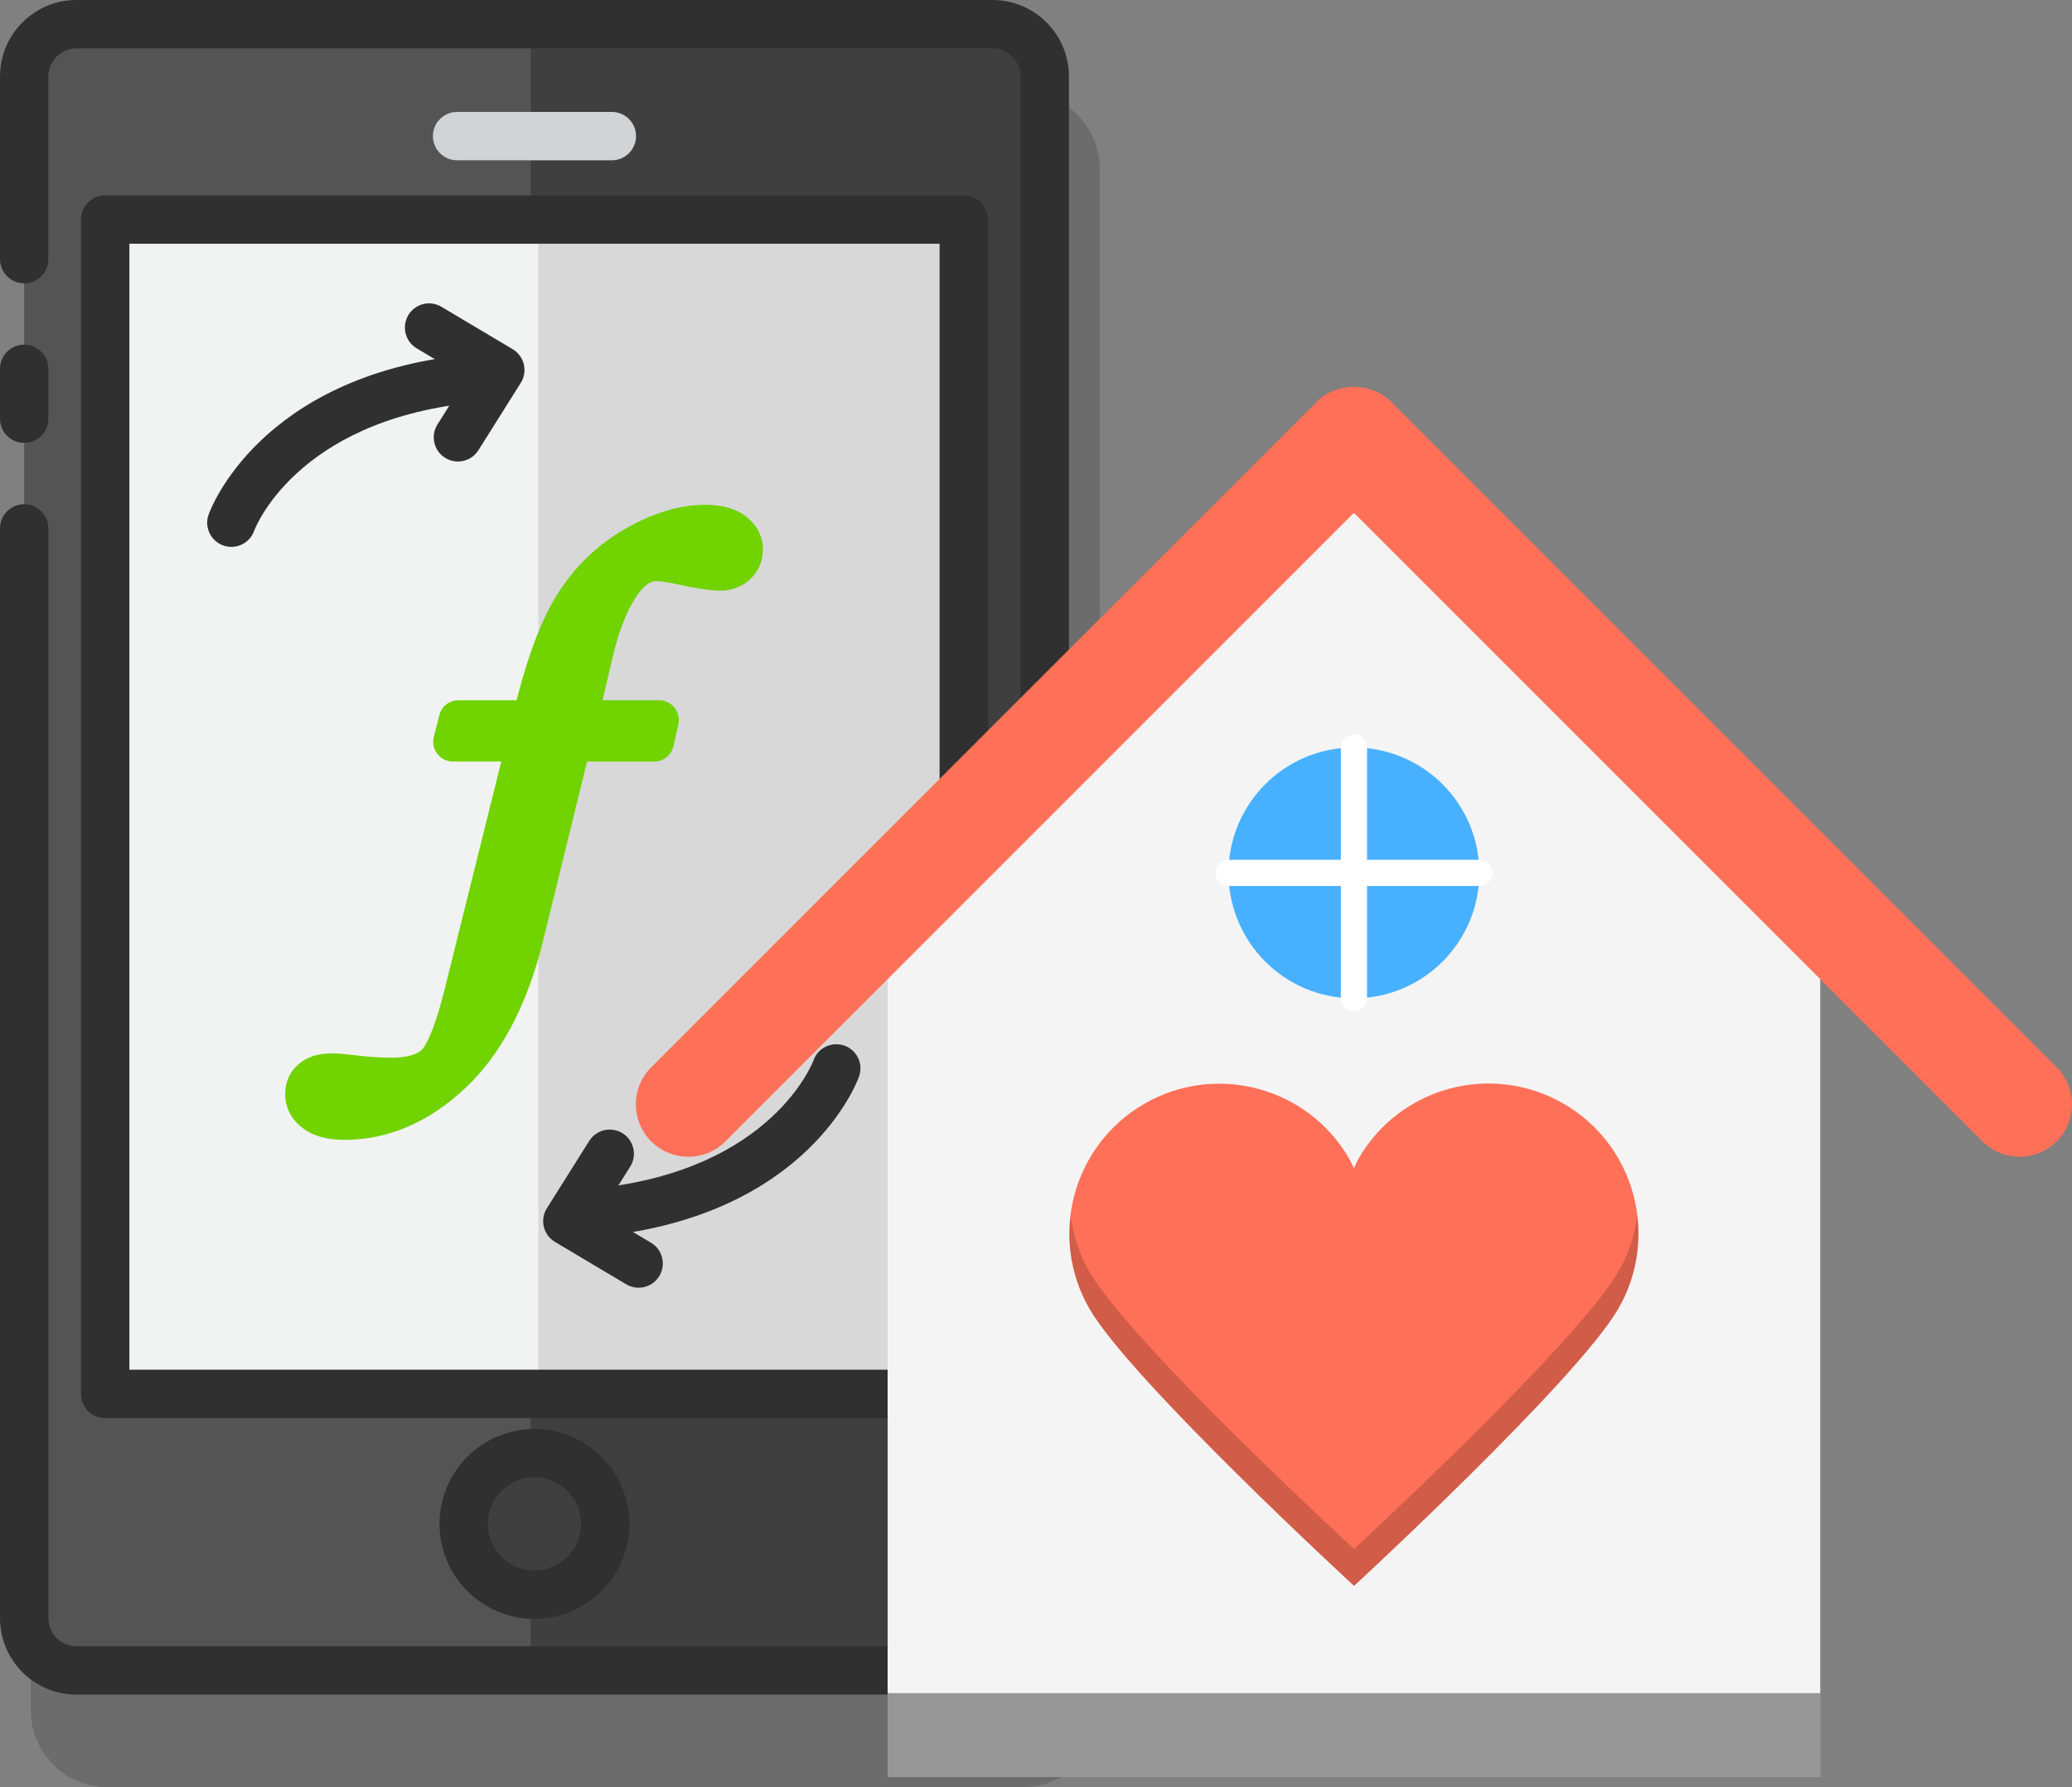
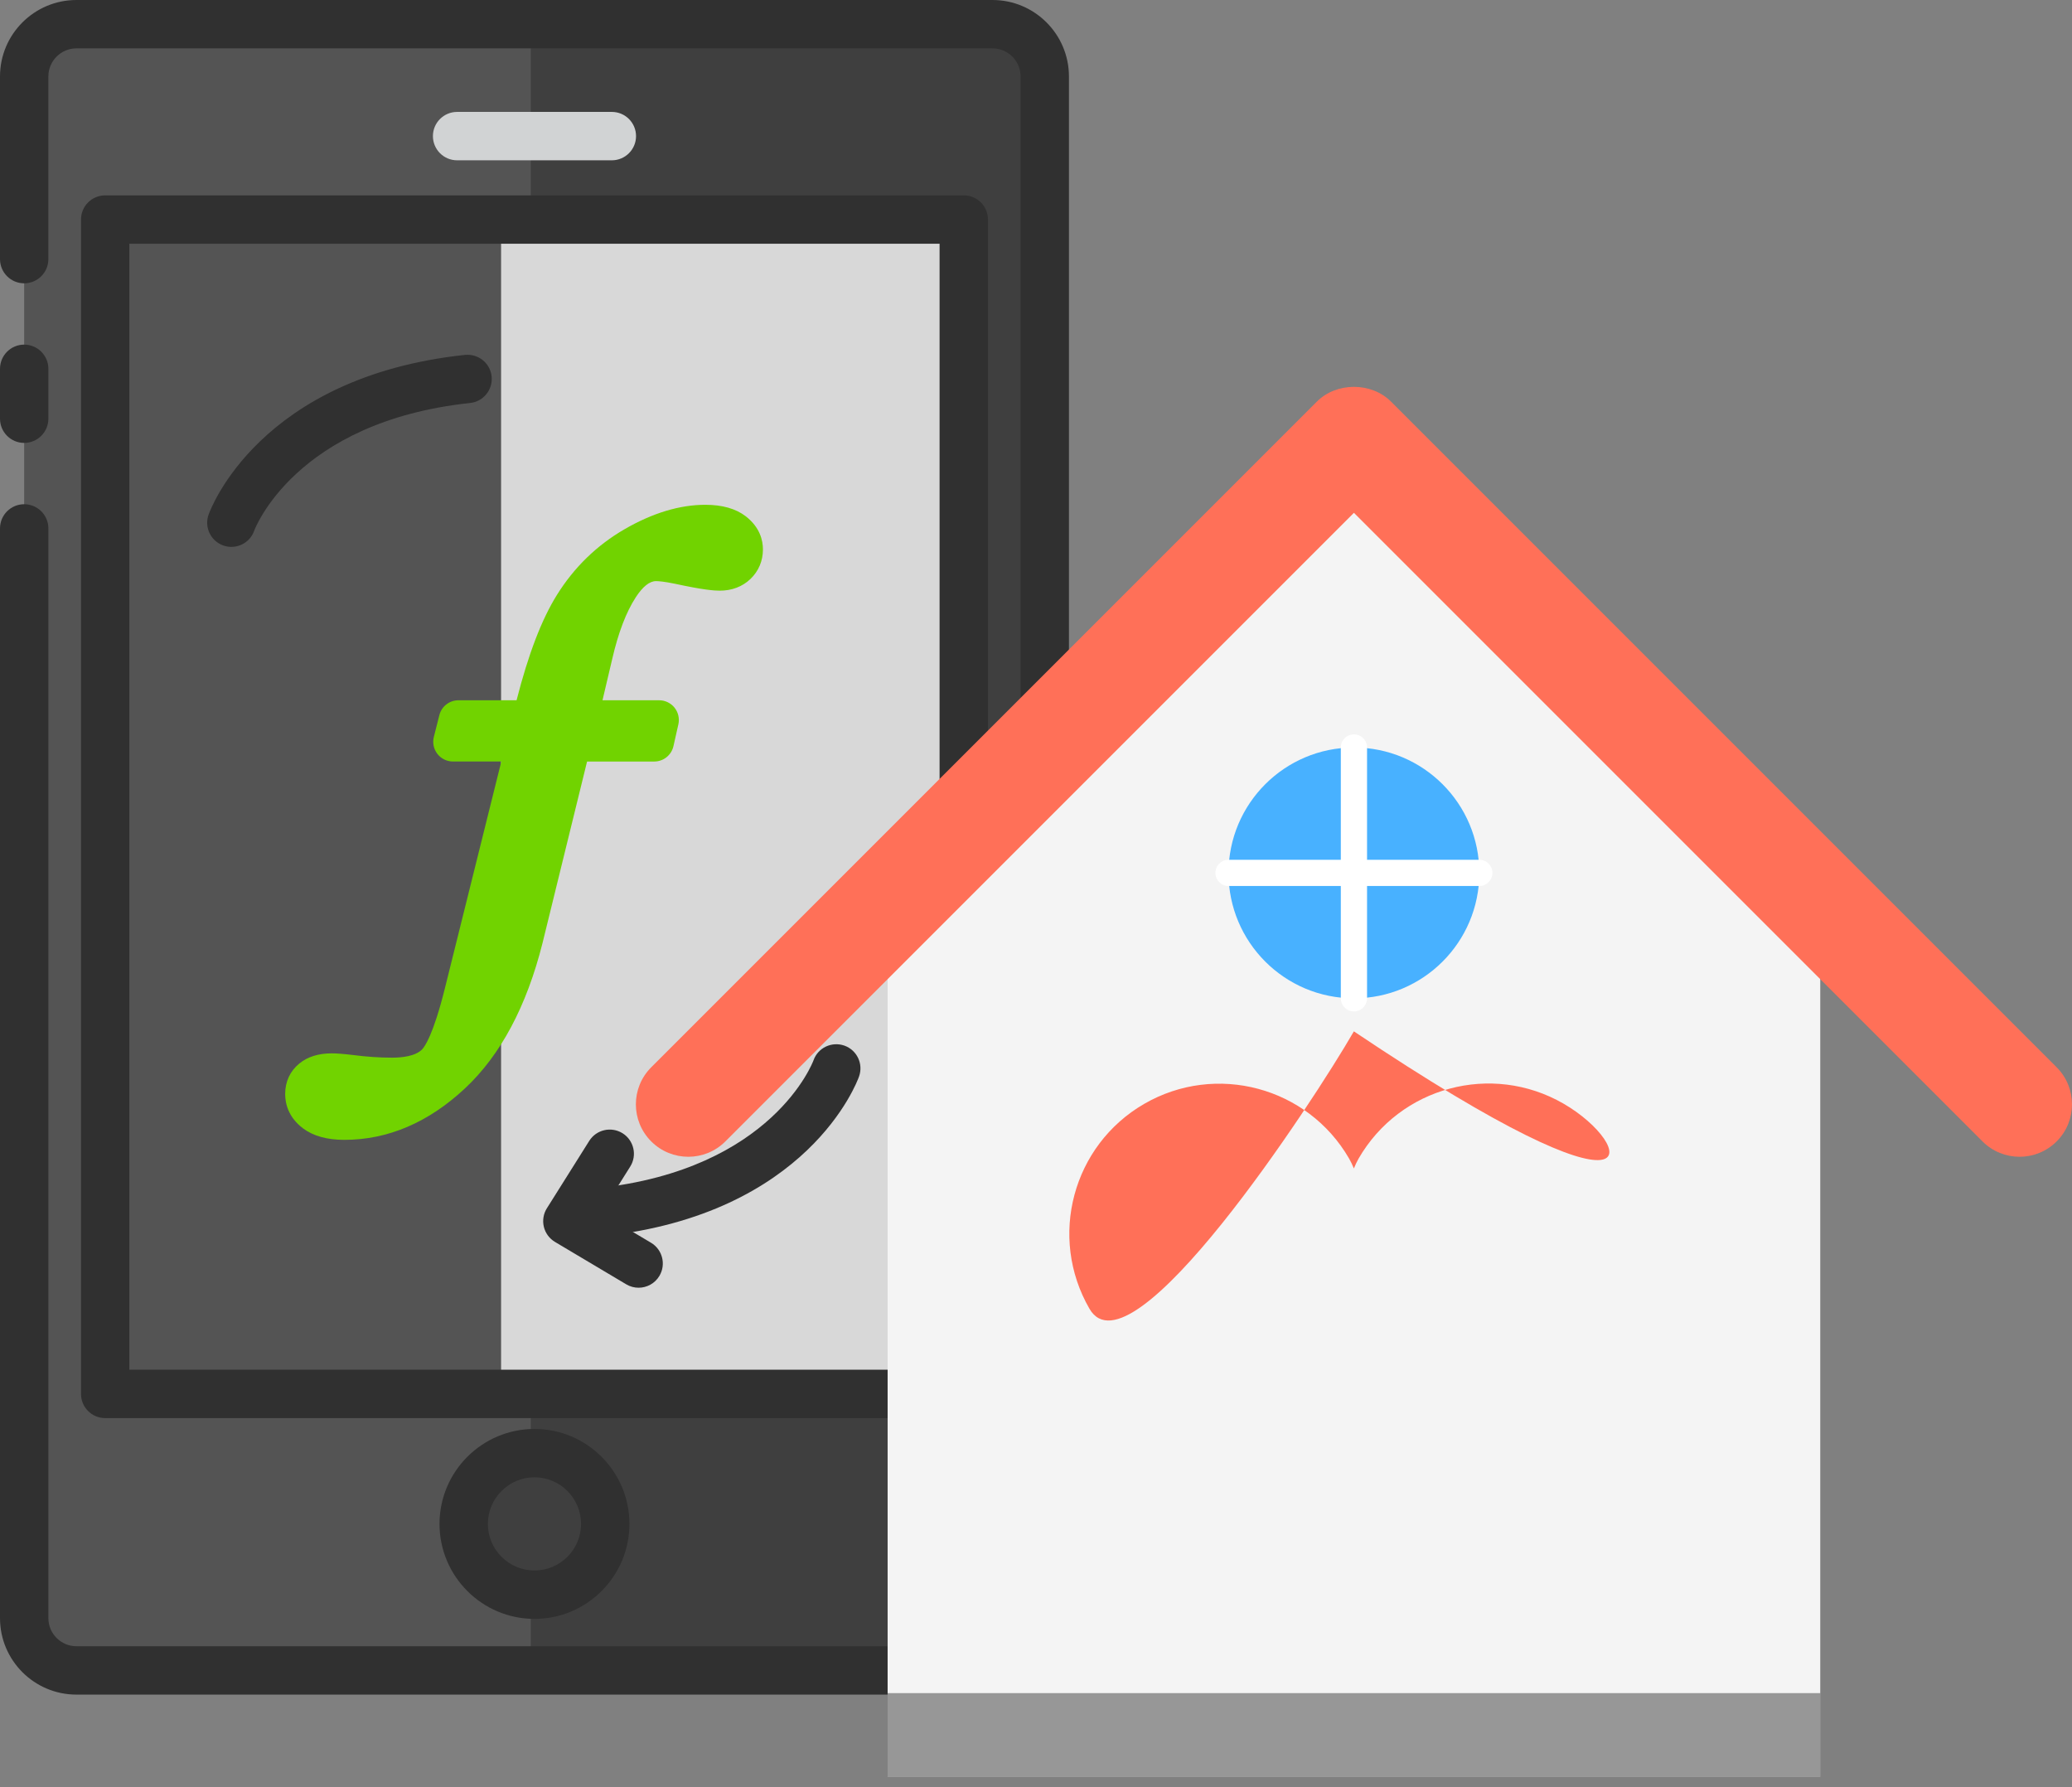
<svg xmlns="http://www.w3.org/2000/svg" xmlns:xlink="http://www.w3.org/1999/xlink" version="1.1" id="Layer_1" x="0px" y="0px" width="133.346px" height="115px" viewBox="0 0 133.346 115" enable-background="new 0 0 133.346 115" xml:space="preserve">
  <rect x="0" y="0" width="133.346" height="115" fill="#808080" stroke="none" />
  <g>
-     <path opacity="0.25" fill="#303030" d="M65.856,5.948H6.902c-2.714,0-4.92,2.207-4.92,4.92v11.755c0,0.859,0.695,1.557,1.555,1.557   v3.946c-0.859,0-1.555,0.697-1.555,1.557v3.211c0,0.859,0.695,1.557,1.555,1.557v3.945c-0.859,0-1.555,0.697-1.555,1.558v70.127   c0,2.713,2.206,4.92,4.92,4.92h58.954c2.712,0,4.92-2.207,4.92-4.92V10.868C70.776,8.155,68.568,5.948,65.856,5.948z" />
    <g>
      <path fill="#545454" d="M4.92,1.557c-1.856,0-3.365,1.507-3.365,3.363v99.212c0,1.856,1.509,3.363,3.365,3.363h30.449V1.557H4.92z    " />
    </g>
    <g>
      <path fill="#3F3F3F" d="M63.745,1.557H34.159v105.938h29.586c1.929,0,3.493-1.507,3.493-3.363V4.92    C67.238,3.063,65.674,1.557,63.745,1.557z" />
    </g>
    <g>
      <rect x="32.248" y="14.129" fill="#D8D8D8" width="29.778" height="75.572" />
    </g>
    <g>
-       <rect x="6.768" y="14.129" fill="#F1F2F2" width="27.88" height="75.572" />
-     </g>
+       </g>
    <g>
      <path fill="#303030" d="M63.873,109.052H4.92c-2.715,0-4.92-2.207-4.92-4.92V34.005c0-0.86,0.695-1.557,1.555-1.557    c0.86,0,1.559,0.696,1.559,1.557v70.127c0,0.997,0.81,1.807,1.807,1.807h58.953c0.997,0,1.807-0.81,1.807-1.807V4.92    c0-0.997-0.81-1.807-1.807-1.807H4.92c-0.997,0-1.807,0.81-1.807,1.807v11.755c0,0.86-0.698,1.557-1.559,1.557    C0.695,18.231,0,17.535,0,16.675V4.92C0,2.207,2.205,0,4.92,0h58.953c2.713,0,4.92,2.207,4.92,4.92v99.212    C68.793,106.845,66.586,109.052,63.873,109.052z" />
    </g>
    <g>
      <path fill="#303030" d="M1.555,28.502C0.695,28.502,0,27.805,0,26.945v-3.211c0-0.859,0.695-1.557,1.555-1.557    c0.86,0,1.559,0.697,1.559,1.557v3.211C3.113,27.805,2.415,28.502,1.555,28.502z" />
    </g>
    <g>
      <path fill="#303030" d="M62.026,91.258H6.768c-0.86,0-1.555-0.697-1.555-1.557V14.129c0-0.859,0.694-1.557,1.555-1.557h55.259    c0.859,0,1.555,0.697,1.555,1.557v75.572C63.581,90.561,62.886,91.258,62.026,91.258z M8.326,88.145h52.142V15.686H8.326V88.145z" />
    </g>
    <g>
      <circle fill="#3F3F3F" cx="34.397" cy="98.067" r="4.555" />
    </g>
    <g>
      <path fill="#303030" d="M34.397,104.179c-3.371,0-6.112-2.742-6.112-6.111c0-3.371,2.741-6.112,6.112-6.112    c3.369,0,6.111,2.741,6.111,6.112C40.509,101.437,37.767,104.179,34.397,104.179z M34.397,95.068    c-1.653,0-2.999,1.346-2.999,2.999s1.346,2.997,2.999,2.997s2.997-1.344,2.997-2.997S36.051,95.068,34.397,95.068z" />
    </g>
    <g>
      <path fill="#D1D3D4" d="M39.376,10.316h-9.958c-0.86,0-1.557-0.697-1.557-1.557c0-0.86,0.696-1.557,1.557-1.557h9.958    c0.859,0,1.557,0.696,1.557,1.557C40.933,9.619,40.235,10.316,39.376,10.316z" />
    </g>
    <g>
      <g>
        <path fill="#303030" d="M38.619,79.563c-0.786,0-1.462-0.593-1.548-1.392c-0.091-0.854,0.529-1.621,1.383-1.712     c11.288-1.204,13.873-8.153,13.9-8.224c0.286-0.812,1.173-1.229,1.986-0.948c0.81,0.288,1.233,1.177,0.945,1.986     c-0.126,0.362-3.288,8.87-16.501,10.279C38.729,79.559,38.673,79.563,38.619,79.563z" />
      </g>
      <g>
        <path fill="#303030" d="M41.098,82.868c-0.271,0-0.547-0.07-0.795-0.219l-4.584-2.727c-0.36-0.215-0.62-0.565-0.719-0.974     c-0.097-0.407-0.029-0.837,0.195-1.193l2.727-4.337c0.457-0.727,1.417-0.943,2.146-0.49c0.728,0.459,0.948,1.42,0.489,2.147     l-1.876,2.986l3.214,1.911c0.738,0.439,0.982,1.394,0.543,2.133C42.145,82.597,41.628,82.868,41.098,82.868z" />
      </g>
    </g>
    <g>
      <g>
        <path fill="#303030" d="M14.89,35.193c-0.172,0-0.347-0.029-0.521-0.089c-0.81-0.289-1.233-1.178-0.945-1.986     c0.128-0.362,3.288-8.87,16.501-10.28c0.86-0.083,1.623,0.527,1.714,1.383c0.091,0.854-0.528,1.62-1.383,1.712     c-11.286,1.204-13.873,8.153-13.898,8.223C16.131,34.795,15.531,35.193,14.89,35.193z" />
      </g>
      <g>
-         <path fill="#303030" d="M29.468,29.7c-0.282,0-0.569-0.077-0.824-0.238c-0.729-0.459-0.949-1.419-0.49-2.147l1.876-2.985     l-3.212-1.911c-0.739-0.439-0.981-1.395-0.544-2.134c0.441-0.739,1.39-0.985,2.134-0.542l4.585,2.727     c0.359,0.215,0.619,0.565,0.718,0.974c0.097,0.406,0.029,0.836-0.195,1.192l-2.727,4.337C30.494,29.442,29.987,29.7,29.468,29.7z     " />
-       </g>
+         </g>
    </g>
    <g>
      <defs>
        <path id="SVGID_1_" d="M40.202,34.051c-1.786,1.031-3.255,2.459-4.364,4.24c-0.982,1.577-1.834,3.8-2.593,6.772h-3.74     c-0.58,0-1.087,0.394-1.229,0.956l-0.356,1.406c-0.096,0.38-0.011,0.781,0.229,1.091c0.24,0.309,0.609,0.489,1.001,0.489h3.112     l-3.63,14.591c-0.751,3.021-1.31,3.773-1.464,3.932c-0.428,0.442-1.291,0.535-1.941,0.535c-0.787,0-1.626-0.056-2.5-0.169     c-0.596-0.072-1.048-0.108-1.383-0.108c-0.854,0-1.555,0.222-2.082,0.655c-0.595,0.488-0.909,1.166-0.909,1.96     c0,0.613,0.199,1.494,1.148,2.211c0.653,0.491,1.546,0.74,2.655,0.74c2.804,0,5.417-1.114,7.77-3.313     c2.291-2.141,3.97-5.288,4.991-9.36l2.865-11.673h4.323c0.593,0,1.106-0.411,1.236-0.989l0.317-1.406     c0.084-0.376-0.007-0.771-0.247-1.071s-0.604-0.476-0.989-0.476h-3.647l0.628-2.667c0.388-1.682,0.897-3.014,1.514-3.962     c0.449-0.688,0.886-1.038,1.299-1.038c0.184,0,0.547,0.03,1.22,0.169c1.843,0.399,2.53,0.445,2.888,0.445     c0.772,0,1.452-0.258,1.965-0.745c0.529-0.504,0.811-1.164,0.811-1.91c0-0.581-0.191-1.423-1.106-2.131     c-0.635-0.491-1.509-0.74-2.598-0.74C43.748,32.484,42.002,33.011,40.202,34.051" />
      </defs>
      <use xlink:href="#SVGID_1_" overflow="visible" fill="#71D300" />
      <clipPath id="SVGID_2_">
        <use xlink:href="#SVGID_1_" overflow="visible" />
      </clipPath>
    </g>
  </g>
  <g>
    <g>
      <polygon fill="#F4F4F4" points="117.144,59.303 117.144,114.347 57.124,114.347 57.124,59.303 87.134,28.229   " />
      <path fill="#FF7058" d="M129.972,74.441c-0.863,0-1.727-0.329-2.386-0.988L87.134,33.001L46.682,73.453    c-1.318,1.318-3.453,1.318-4.771,0s-1.318-3.453,0-4.771l42.838-42.838c1.266-1.265,3.506-1.265,4.771,0l42.838,42.838    c1.317,1.318,1.317,3.453,0,4.771C131.698,74.112,130.835,74.441,129.972,74.441z" />
      <rect x="57.124" y="108.956" opacity="0.38" width="60.02" height="5.391" />
    </g>
    <g>
      <g>
        <g>
-           <path fill="#FF7058" d="M100.615,71.018c-4.618-2.662-10.52-1.077-13.182,3.541c-0.11,0.191-0.209,0.407-0.303,0.634      c-0.095-0.226-0.193-0.441-0.304-0.632c-2.667-4.615-8.572-6.193-13.187-3.526c-4.615,2.669-6.191,8.572-3.524,13.188      c2.669,4.614,17.027,17.831,17.027,17.831s14.352-13.234,17.015-17.853C106.818,79.582,105.233,73.681,100.615,71.018z" />
+           <path fill="#FF7058" d="M100.615,71.018c-4.618-2.662-10.52-1.077-13.182,3.541c-0.11,0.191-0.209,0.407-0.303,0.634      c-0.095-0.226-0.193-0.441-0.304-0.632c-2.667-4.615-8.572-6.193-13.187-3.526c-4.615,2.669-6.191,8.572-3.524,13.188      s14.352-13.234,17.015-17.853C106.818,79.582,105.233,73.681,100.615,71.018z" />
        </g>
      </g>
-       <path opacity="0.18" d="M104.158,81.827c-2.663,4.617-17.015,17.854-17.015,17.854S72.785,86.464,70.116,81.849    c-0.661-1.145-1.056-2.367-1.213-3.602c-0.242,2.002,0.126,4.095,1.213,5.975c2.669,4.614,17.027,17.831,17.027,17.831    s14.352-13.234,17.015-17.853c1.08-1.877,1.447-3.964,1.205-5.961C105.207,79.468,104.815,80.686,104.158,81.827z" />
    </g>
    <circle fill="#48B1FF" cx="87.133" cy="56.174" r="8.07" />
    <g>
      <path fill="#FFFFFF" d="M95.203,57.016H79.063c-0.467,0-0.844-0.376-0.844-0.844c0-0.465,0.377-0.844,0.844-0.844h16.141    c0.467,0,0.844,0.379,0.844,0.844C96.047,56.64,95.67,57.016,95.203,57.016z" />
      <path fill="#FFFFFF" d="M87.134,65.087c-0.466,0-0.844-0.377-0.844-0.844V48.103c0-0.467,0.378-0.844,0.844-0.844    s0.844,0.377,0.844,0.844v16.141C87.978,64.71,87.6,65.087,87.134,65.087z" />
    </g>
  </g>
</svg>